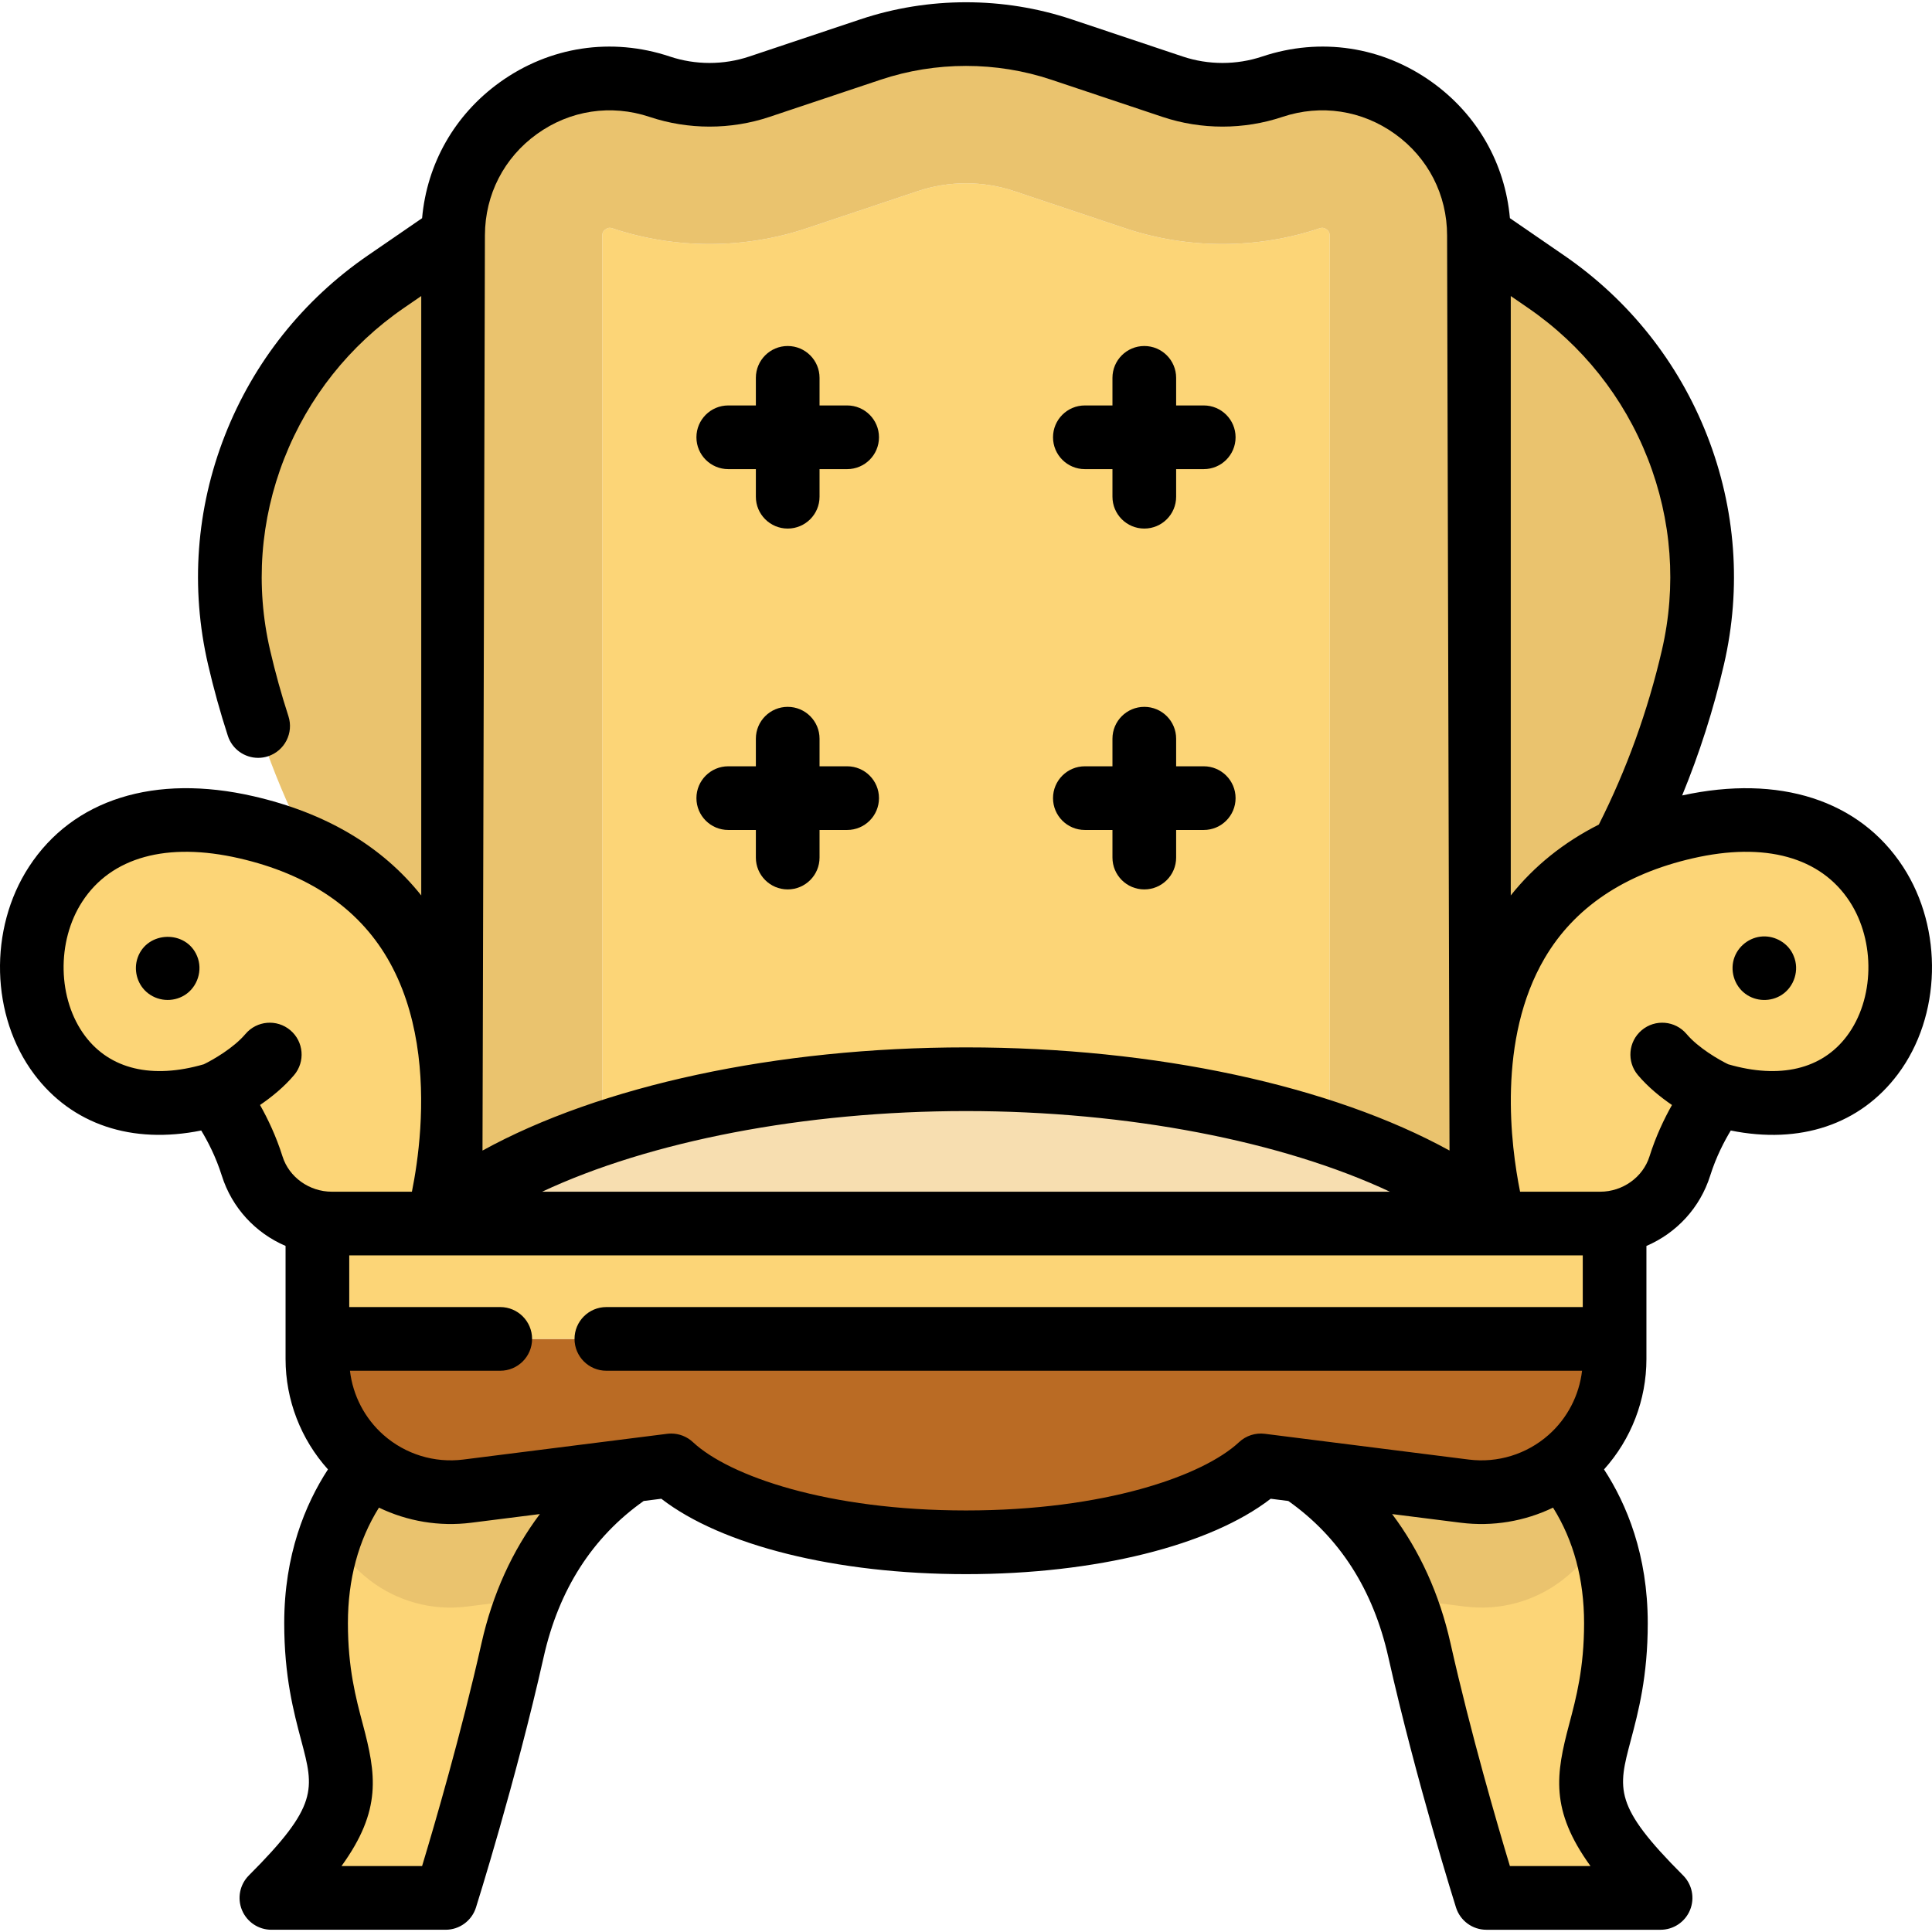
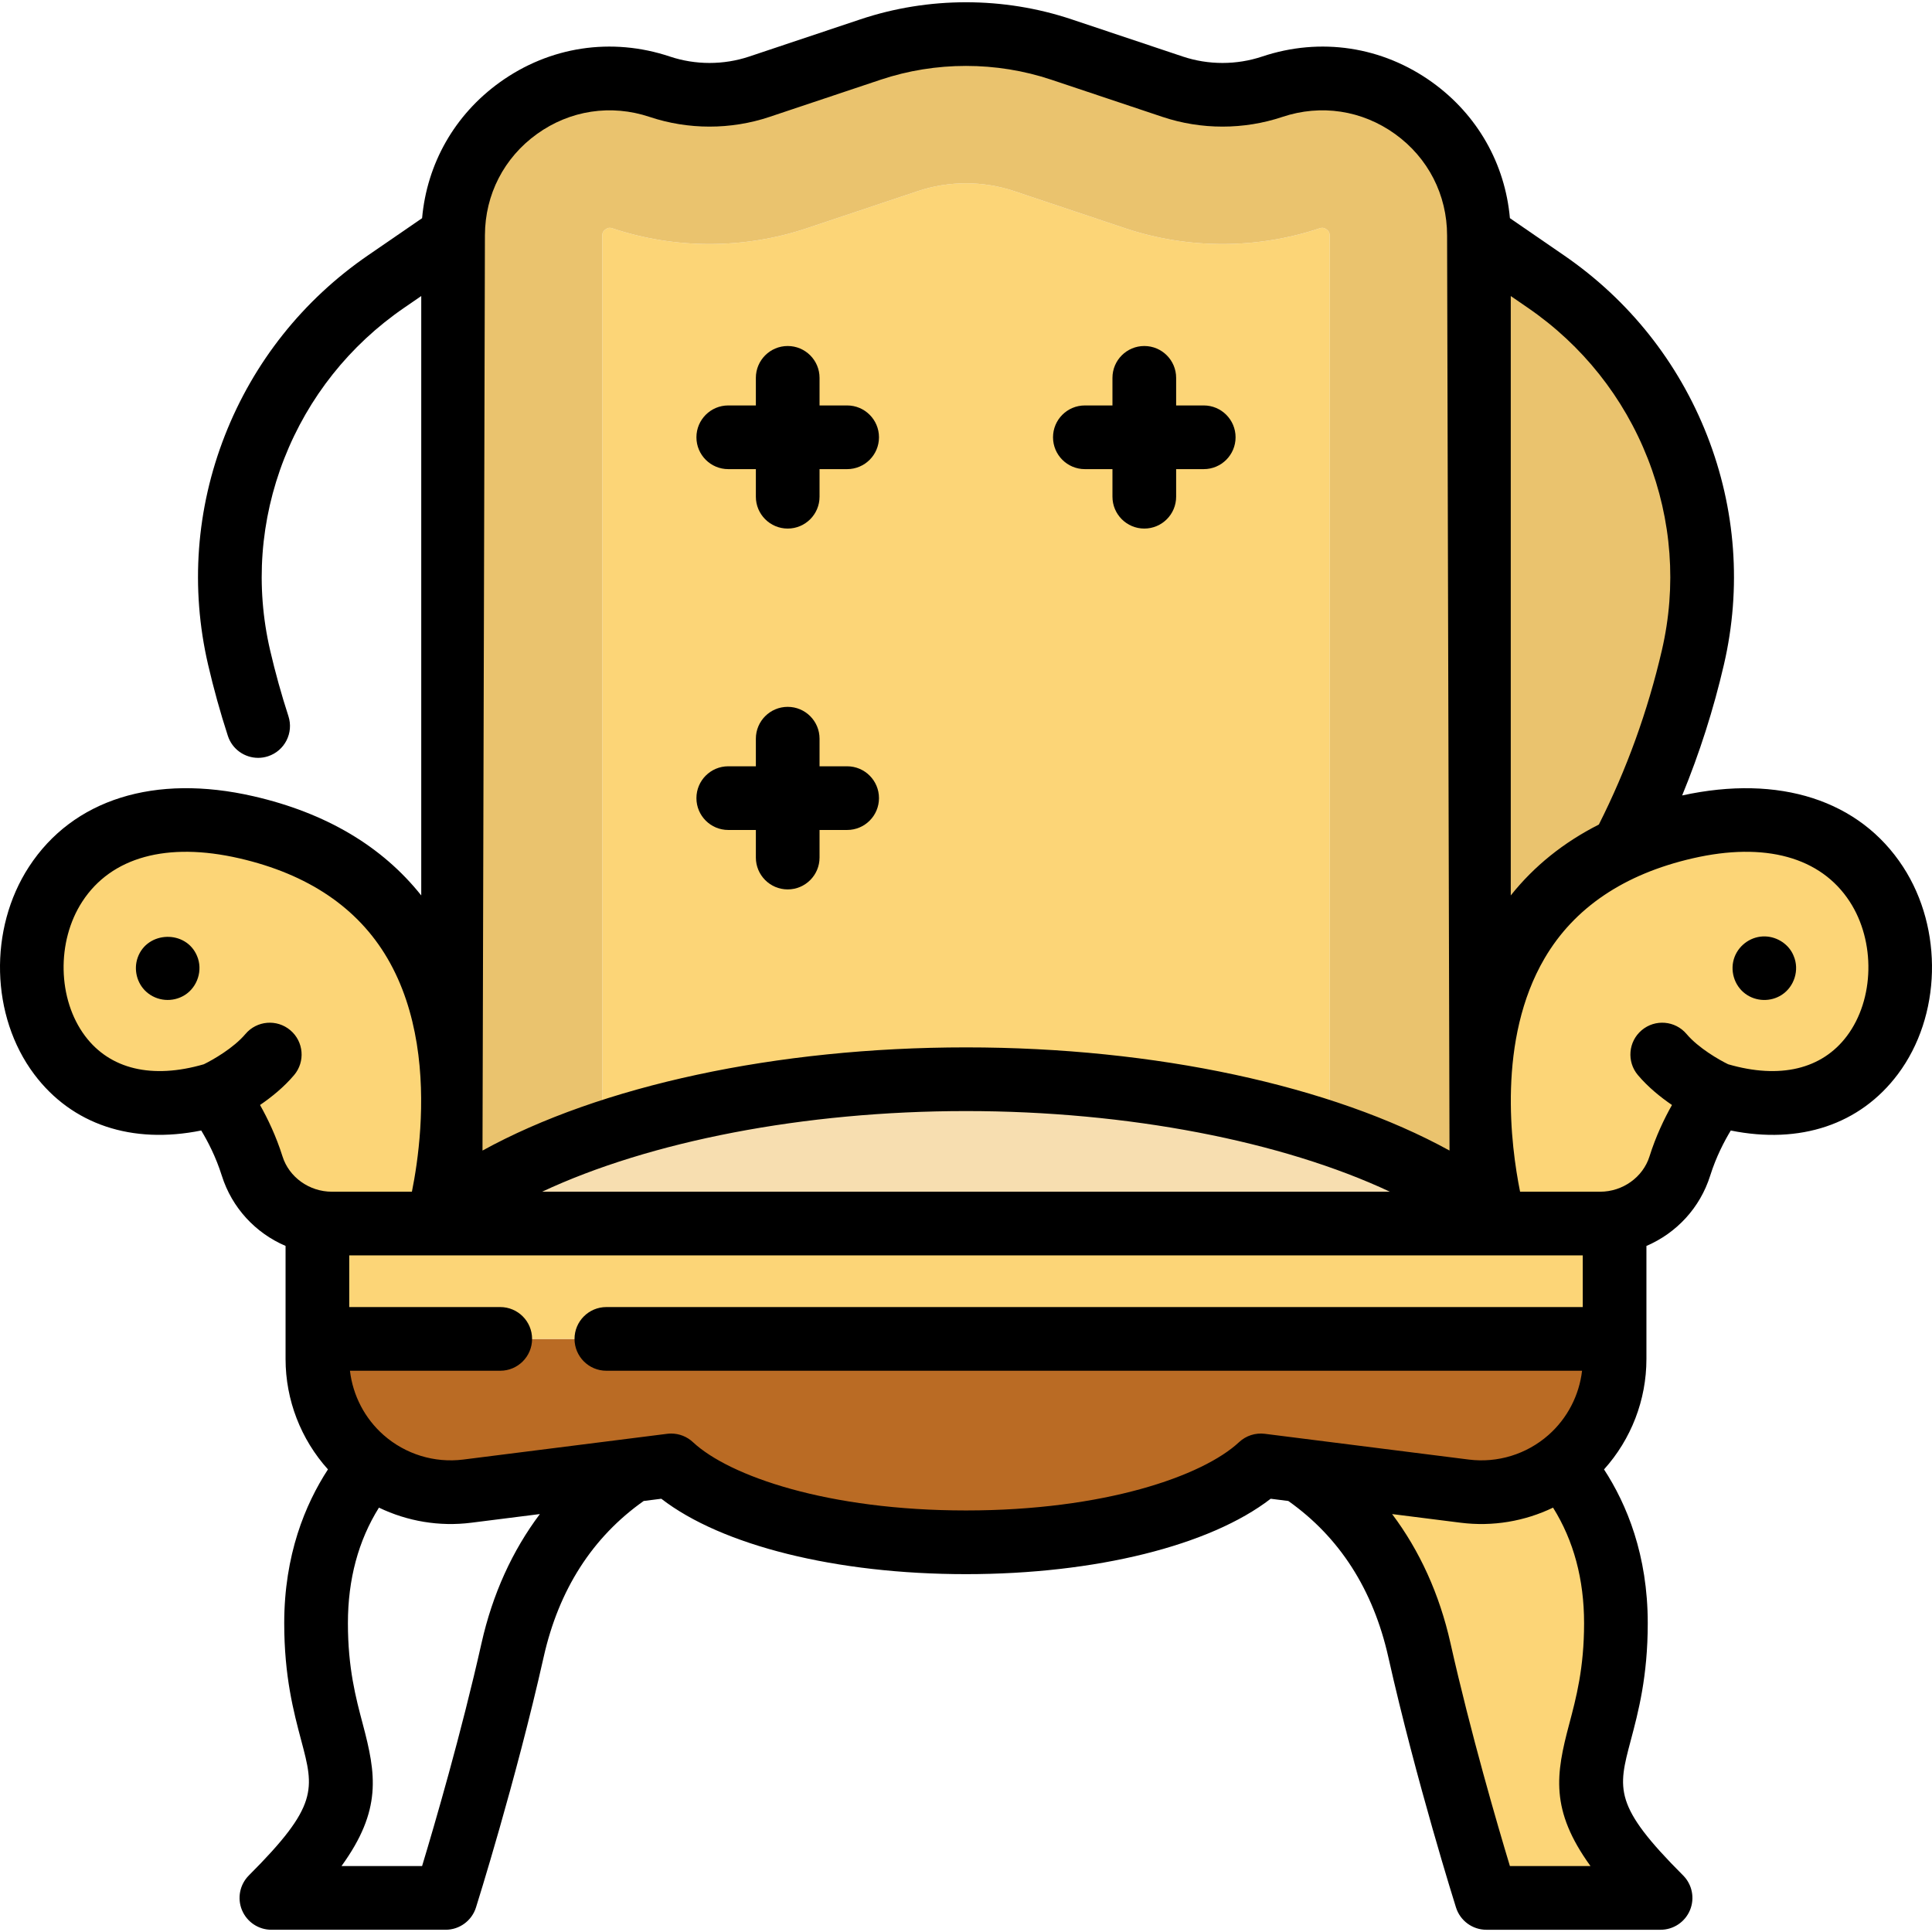
<svg xmlns="http://www.w3.org/2000/svg" height="800px" width="800px" version="1.1" id="Layer_1" viewBox="0 0 512 512" xml:space="preserve">
  <g>
    <path style="fill:#FCD577;" d="M352.385,62.428v237.955c-26.731-9.011-60.144-14.355-96.381-14.355   c-36.248,0-69.65,5.355-96.392,14.367V62.428c0-0.383,0-1.035,0.855-1.643c0.439-0.326,0.821-0.416,1.136-0.416   c0.281,0,0.518,0.079,0.698,0.135c8.291,2.779,17.01,4.163,25.729,4.163s17.449-1.384,25.741-4.163l29.464-9.855   c4.118-1.384,8.438-2.07,12.769-2.07c4.32,0,8.651,0.686,12.769,2.07l29.453,9.855c8.303,2.779,17.022,4.163,25.741,4.163   s17.438-1.384,25.741-4.163c0.169-0.056,0.405-0.135,0.686-0.135c0.315,0,0.698,0.09,1.148,0.416   C352.385,61.393,352.385,62.046,352.385,62.428z" />
-     <path style="fill:#FCD577;" d="M167.453,389.676c-11.52,7.661-21.297,18.81-27.417,34.021c-1.688,4.208-3.094,8.73-4.185,13.579   c-7.391,32.918-17.764,65.702-17.764,65.702h-46.16c32.851-32.851,11.835-33.74,11.835-72.801c0-9.236,1.586-17.112,4.016-23.772   c2.745-7.549,6.57-13.512,10.384-18.068c7.043,5.333,16.11,8.055,25.673,6.84L167.453,389.676z" />
    <path style="fill:#FCD577;" d="M440.07,502.978h-46.16c0,0-10.373-32.783-17.764-65.702c-1.091-4.849-2.498-9.371-4.196-13.579   c-6.109-15.21-15.885-26.359-27.406-34.021l43.617,5.501c9.563,1.215,18.63-1.508,25.673-6.84   c3.814,4.556,7.639,10.519,10.384,18.068c2.43,6.66,4.016,14.535,4.016,23.772C428.234,469.238,407.219,470.127,440.07,502.978z" />
  </g>
  <path style="fill:#BA6B24;" d="M427.886,354.834v5.333c0,11.61-5.569,21.781-14.052,28.171c-7.043,5.333-16.11,8.055-25.673,6.84  l-43.617-5.501l-10.406-1.316c-12.837,11.97-42.987,20.374-78.133,20.374c-35.157,0-65.308-8.404-78.133-20.374l-10.418,1.316  l-43.617,5.501c-9.563,1.215-18.63-1.508-25.673-6.84c-8.483-6.39-14.052-16.56-14.052-28.171v-5.333L427.886,354.834  L427.886,354.834z" />
  <g>
-     <path style="fill:#EAC36E;" d="M123.836,395.178l43.617-5.501c-11.52,7.661-21.297,18.81-27.417,34.021l-16.2,2.048   c-9.563,1.215-18.63-1.508-25.673-6.84c-4.354-3.274-7.931-7.549-10.384-12.499c2.745-7.549,6.57-13.512,10.384-18.068   C105.205,393.669,114.273,396.393,123.836,395.178z" />
-     <path style="fill:#EAC36E;" d="M424.218,406.405c-2.453,4.95-6.03,9.225-10.384,12.499c-7.043,5.333-16.11,8.055-25.673,6.84   l-16.212-2.048c-6.109-15.21-15.885-26.359-27.406-34.021l43.617,5.501c9.563,1.215,18.63-1.508,25.673-6.84   C417.648,392.894,421.473,398.857,424.218,406.405z" />
-   </g>
+     </g>
  <polygon style="fill:#FCD577;" points="427.886,324.267 427.886,354.834 84.111,354.834 84.111,324.267 87.936,324.267   114.408,324.267 115.837,324.267 396.16,324.267 397.6,324.267 424.061,324.267 " />
  <path style="fill:#F7DEB0;" d="M159.612,300.394c26.742-9.011,60.144-14.367,96.392-14.367c36.237,0,69.65,5.344,96.381,14.355  c17.775,5.985,32.615,13.602,43.359,22.332c0.259,1.013,0.416,1.553,0.416,1.553H115.837c0,0,0.158-0.54,0.416-1.541  C126.997,313.996,141.825,306.379,159.612,300.394z" />
  <g>
    <path style="fill:#FCD577;" d="M118.784,275.216c3.488,21.454-1.08,41.851-2.531,47.51c-0.63,0.506-1.249,1.024-1.845,1.541H87.936   c-9.585,0-18.237-6.098-21.117-15.244c-3.589-11.408-9.866-19.024-9.866-19.024c-64.149,19.328-68.098-88.315,8.348-70.742   c6.233,1.429,11.779,3.33,16.718,5.603C106.083,235.941,115.657,256.001,118.784,275.216z" />
    <path style="fill:#FCD577;" d="M455.044,289.999c0,0-6.278,7.616-9.866,19.024c-2.88,9.146-11.532,15.244-21.117,15.244H397.6   c-0.608-0.518-1.226-1.035-1.856-1.553c-1.463-5.67-6.019-26.044-2.531-47.476c3.116-19.227,12.69-39.297,36.766-50.379   c4.939-2.273,10.485-4.174,16.718-5.603C523.153,201.684,519.193,309.327,455.044,289.999z" />
  </g>
  <g>
    <path style="fill:#EAC36E;" d="M409.705,74.646c32.153,22.084,47.746,61.573,38.937,99.565   c-3.656,15.762-9.495,33.076-18.664,50.637v0.011c-24.076,11.082-33.65,31.152-36.766,50.379c-0.416,0.428-0.833,0.855-1.283,1.294   V62.428L409.705,74.646z" />
-     <path style="fill:#EAC36E;" d="M120.067,62.44v214.093c-0.439-0.428-0.878-0.878-1.283-1.316   c-3.128-19.215-12.702-39.275-36.766-50.356v-0.011c-9.169-17.562-15.019-34.876-18.664-50.637   c-8.809-37.992,6.784-77.481,38.937-99.565L120.067,62.44z" />
    <path style="fill:#EAC36E;" d="M116.253,322.726c1.451-5.659,6.019-26.056,2.531-47.51c0.405,0.439,0.844,0.889,1.283,1.316V62.44   v-0.011c0-23.716,19.429-41.615,41.525-41.615c4.354,0,8.82,0.698,13.253,2.183c8.561,2.869,17.82,2.869,26.382,0l29.453-9.855   c16.437-5.49,34.201-5.49,50.637,0l29.453,9.855c4.275,1.44,8.73,2.149,13.185,2.149s8.91-0.709,13.197-2.149   c26.933-9.011,54.778,11.037,54.778,39.432v214.104c0.45-0.439,0.866-0.866,1.283-1.294c-3.488,21.432,1.069,41.806,2.531,47.476   c-10.744-8.73-25.583-16.347-43.359-22.332V62.428c0-0.383,0-1.035-0.844-1.643c-0.45-0.326-0.833-0.416-1.148-0.416   c-0.281,0-0.517,0.079-0.686,0.135c-8.303,2.779-17.022,4.163-25.741,4.163s-17.438-1.384-25.741-4.163l-29.453-9.855   c-4.118-1.384-8.449-2.07-12.769-2.07c-4.331,0-8.651,0.686-12.769,2.07l-29.464,9.855c-8.291,2.779-17.022,4.163-25.741,4.163   s-17.438-1.384-25.729-4.163c-0.18-0.056-0.416-0.135-0.698-0.135c-0.315,0-0.698,0.09-1.136,0.416   c-0.855,0.608-0.855,1.26-0.855,1.643v237.966C141.825,306.379,126.997,313.996,116.253,322.726z" />
  </g>
  <path d="M52.229,253.365c-2.886-6.988-13.197-6.707-15.731,0.384c-1.133,3.169-0.234,6.836,2.275,9.09  c2.804,2.52,6.985,2.871,10.176,0.874C52.362,261.575,53.798,257.084,52.229,253.365z" />
  <path d="M504.337,229.722c-11.501-17.682-32.801-24.542-58.549-18.918c4.596-11.172,8.313-22.78,11.075-34.706  c4.7-20.28,3.153-41.281-4.476-60.733c-7.604-19.39-20.712-35.88-37.901-47.685l-14.344-9.864  c-1.29-14.445-8.612-27.383-20.568-35.991c-13.216-9.514-29.651-12.007-45.092-6.841c-6.782,2.269-14.253,2.268-21.03,0  l-29.459-9.855c-18.052-6.039-37.934-6.038-55.984,0l-29.458,9.855c-6.782,2.269-14.251,2.268-21.03,0  c-15.441-5.166-31.877-2.672-45.093,6.841c-11.959,8.61-19.281,21.549-20.569,35.996l-14.342,9.855  c-17.195,11.809-30.303,28.3-37.907,47.69c-7.629,19.452-9.176,40.454-4.476,60.731c1.476,6.372,3.242,12.734,5.251,18.912  c1.159,3.565,4.466,5.831,8.023,5.831c0.865,0,1.744-0.134,2.611-0.416c4.431-1.441,6.856-6.202,5.415-10.634  c-1.857-5.714-3.492-11.601-4.859-17.501c-3.927-16.945-2.631-34.498,3.747-50.761c6.368-16.238,17.346-30.048,31.751-39.941  l4.561-3.134v158.845c-10.385-13.042-25.277-21.875-44.435-26.28C41.014,205,19.313,211.815,7.664,229.723  c-10.718,16.479-10.138,39.589,1.383,54.951c10.013,13.354,25.925,18.632,44.281,14.918c1.73,2.856,3.889,6.999,5.445,11.947  c2.699,8.578,8.961,15.236,16.905,18.644v29.969c0,10.857,4.048,21.265,11.233,29.251c-6.021,9.245-11.588,22.667-11.588,40.759  c0,14.118,2.502,23.532,4.511,31.096c3.434,12.921,4.591,17.274-13.878,35.742c-2.413,2.413-3.135,6.043-1.829,9.195  c1.306,3.153,4.383,5.209,7.795,5.209h46.169c3.68,0,6.935-2.385,8.045-5.893c0.105-0.331,10.565-33.504,17.944-66.397  c4.015-17.868,12.937-31.758,26.502-41.341l4.673-0.591c16.038,12.399,46.368,19.982,80.744,19.982s64.706-7.583,80.744-19.982  l4.671,0.59c13.564,9.584,22.486,23.474,26.5,41.34c7.382,32.894,17.84,66.067,17.945,66.399c1.109,3.508,4.365,5.893,8.044,5.893  h46.169c3.412,0,6.49-2.055,7.795-5.209c1.306-3.153,0.585-6.782-1.828-9.195c-18.47-18.468-17.313-22.821-13.879-35.742  c2.01-7.564,4.512-16.977,4.512-31.096c0-18.088-5.565-31.51-11.587-40.755c7.187-7.985,11.236-18.395,11.236-29.253v-29.969  c7.945-3.407,14.206-10.066,16.904-18.644c1.554-4.939,3.717-9.086,5.45-11.946c18.351,3.713,34.265-1.566,44.278-14.919  C514.473,269.312,515.054,246.202,504.337,229.722z M436.677,121.527c6.379,16.265,7.674,33.817,3.746,50.764  c-3.745,16.172-9.378,31.7-16.711,46.224c-9.35,4.733-17.151,11.006-23.343,18.782V78.452l4.56,3.135  C419.331,91.479,430.309,105.29,436.677,121.527z M142.287,35.52c8.756-6.305,19.645-7.957,29.88-4.534  c10.232,3.423,21.505,3.423,31.738,0l29.458-9.855c14.597-4.884,30.677-4.884,45.276,0l29.46,9.855  c10.234,3.423,21.504,3.423,31.738,0c10.23-3.423,21.121-1.771,29.878,4.533c8.757,6.305,13.779,16.108,13.779,26.898l0.642,242.492  c-31.17-17.15-77.81-27.34-128.129-27.34c-50.325,0-96.969,10.193-128.139,27.346l0.642-242.436c0-0.06,0.005-0.119,0.003-0.179  C128.549,51.556,133.563,41.801,142.287,35.52z M368.341,315.817H143.669c28.461-13.336,69.329-21.373,112.337-21.373  C299.013,294.444,339.88,302.48,368.341,315.817z M68.911,292.834c3.012-2.054,6.311-4.712,9.025-7.92  c3.008-3.558,2.564-8.882-0.995-11.892c-3.56-3.008-8.883-2.564-11.892,0.995c-3.158,3.734-8.617,6.846-11.039,8.027  c-13.681,3.977-24.842,1.331-31.463-7.495c-7.299-9.734-7.615-25.049-0.737-35.625c7.672-11.795,22.447-15.865,41.606-11.461  c18.201,4.184,31.407,13.099,39.253,26.497c4.136,7.062,6.513,14.837,7.765,22.526c0.007,0.044,0.014,0.087,0.021,0.13  c2.53,15.705,0.352,31.037-1.294,39.199H87.94c-5.964,0-11.338-3.843-13.068-9.343C73.177,301.087,70.949,296.448,68.911,292.834z   M127.616,435.413c-5.393,24.036-12.478,48.261-15.758,59.111H90.502c10.779-14.899,9.159-24.375,5.643-37.605  c-1.85-6.959-3.945-14.847-3.945-26.761c0-11.623,2.763-21.891,8.225-30.622c7.529,3.628,16.018,5.07,24.466,4.002l18.18-2.296  C135.766,410.961,130.524,422.469,127.616,435.413z M335.19,379.973c-2.481-0.313-4.982,0.493-6.814,2.203  c-9.659,9.015-35.785,18.11-72.375,18.11c-36.592,0-62.717-9.096-72.376-18.11c-1.572-1.467-3.633-2.269-5.757-2.269  c-0.351,0-0.704,0.022-1.056,0.066l-54.034,6.823c-7.647,0.965-15.346-1.405-21.127-6.5c-4.996-4.406-8.145-10.49-8.909-17.035  h39.827c4.66,0,8.438-3.778,8.438-8.438s-3.778-8.438-8.438-8.438H92.554v-13.693h326.894v13.693H160.694  c-4.66,0-8.438,3.778-8.438,8.438c0,4.66,3.778,8.438,8.438,8.438h258.568c-0.764,6.545-3.914,12.63-8.909,17.035  c-5.782,5.096-13.477,7.467-21.127,6.5L335.19,379.973z M400.14,494.524c-3.279-10.845-10.36-35.058-15.758-59.113  c-2.908-12.943-8.15-24.45-15.456-34.168l18.184,2.296c8.45,1.066,16.937-0.375,24.464-4.001c5.462,8.731,8.224,18.998,8.224,30.62  c0,11.914-2.096,19.802-3.945,26.761c-3.516,13.23-5.136,22.706,5.642,37.605L400.14,494.524L400.14,494.524z M489.453,274.549  c-6.62,8.828-17.783,11.473-31.472,7.492c-2.32-1.126-7.849-4.263-11.03-8.024c-3.007-3.557-8.331-4.004-11.89-0.995  c-3.558,3.009-4.004,8.333-0.995,11.892c2.712,3.209,6.013,5.866,9.025,7.92c-2.039,3.614-4.267,8.254-5.962,13.64  c-1.73,5.501-7.103,9.343-13.067,9.343h-21.224c-2.457-12.183-6.113-40.331,6.493-61.856c7.846-13.398,21.053-22.313,39.254-26.497  c19.156-4.404,33.933-0.335,41.604,11.46C497.069,249.5,496.753,264.815,489.453,274.549z" />
  <path d="M475.352,253.365c-1.195-3.058-4.293-5.096-7.538-5.204c-3.543-0.118-6.841,2.102-8.118,5.397  c-1.35,3.485-0.168,7.586,2.841,9.808c2.815,2.079,6.712,2.184,9.641,0.285C475.52,261.481,476.909,257.046,475.352,253.365z" />
  <path d="M192.998,124.324h7.313v7.313c0,4.66,3.778,8.438,8.438,8.438s8.438-3.778,8.438-8.438v-7.313h7.313  c4.66,0,8.438-3.778,8.438-8.438s-3.778-8.438-8.438-8.438h-7.313v-7.313c0-4.66-3.778-8.438-8.438-8.438s-8.438,3.778-8.438,8.438  v7.313h-7.313c-4.66,0-8.438,3.778-8.438,8.438S188.338,124.324,192.998,124.324z" />
  <path d="M287.5,124.324h7.313v7.313c0,4.66,3.777,8.438,8.438,8.438c4.661,0,8.438-3.778,8.438-8.438v-7.313h7.313  c4.661,0,8.438-3.778,8.438-8.438s-3.777-8.438-8.438-8.438h-7.313v-7.313c0-4.66-3.777-8.438-8.438-8.438  c-4.661,0-8.438,3.778-8.438,8.438v7.313H287.5c-4.661,0-8.438,3.778-8.438,8.438S282.84,124.324,287.5,124.324z" />
  <path d="M192.998,219.951h7.313v7.313c0,4.66,3.778,8.438,8.438,8.438s8.438-3.778,8.438-8.438v-7.313h7.313  c4.66,0,8.438-3.778,8.438-8.438c0-4.66-3.778-8.438-8.438-8.438h-7.313v-7.313c0-4.66-3.778-8.438-8.438-8.438  s-8.438,3.778-8.438,8.438v7.313h-7.313c-4.66,0-8.438,3.778-8.438,8.438C184.56,216.173,188.338,219.951,192.998,219.951z" />
-   <path d="M287.5,219.951h7.313v7.313c0,4.66,3.777,8.438,8.438,8.438c4.661,0,8.438-3.778,8.438-8.438v-7.313h7.313  c4.661,0,8.438-3.778,8.438-8.438c0-4.66-3.777-8.438-8.438-8.438h-7.313v-7.313c0-4.66-3.777-8.438-8.438-8.438  c-4.661,0-8.438,3.778-8.438,8.438v7.313H287.5c-4.661,0-8.438,3.778-8.438,8.438C279.063,216.173,282.84,219.951,287.5,219.951z" />
</svg>